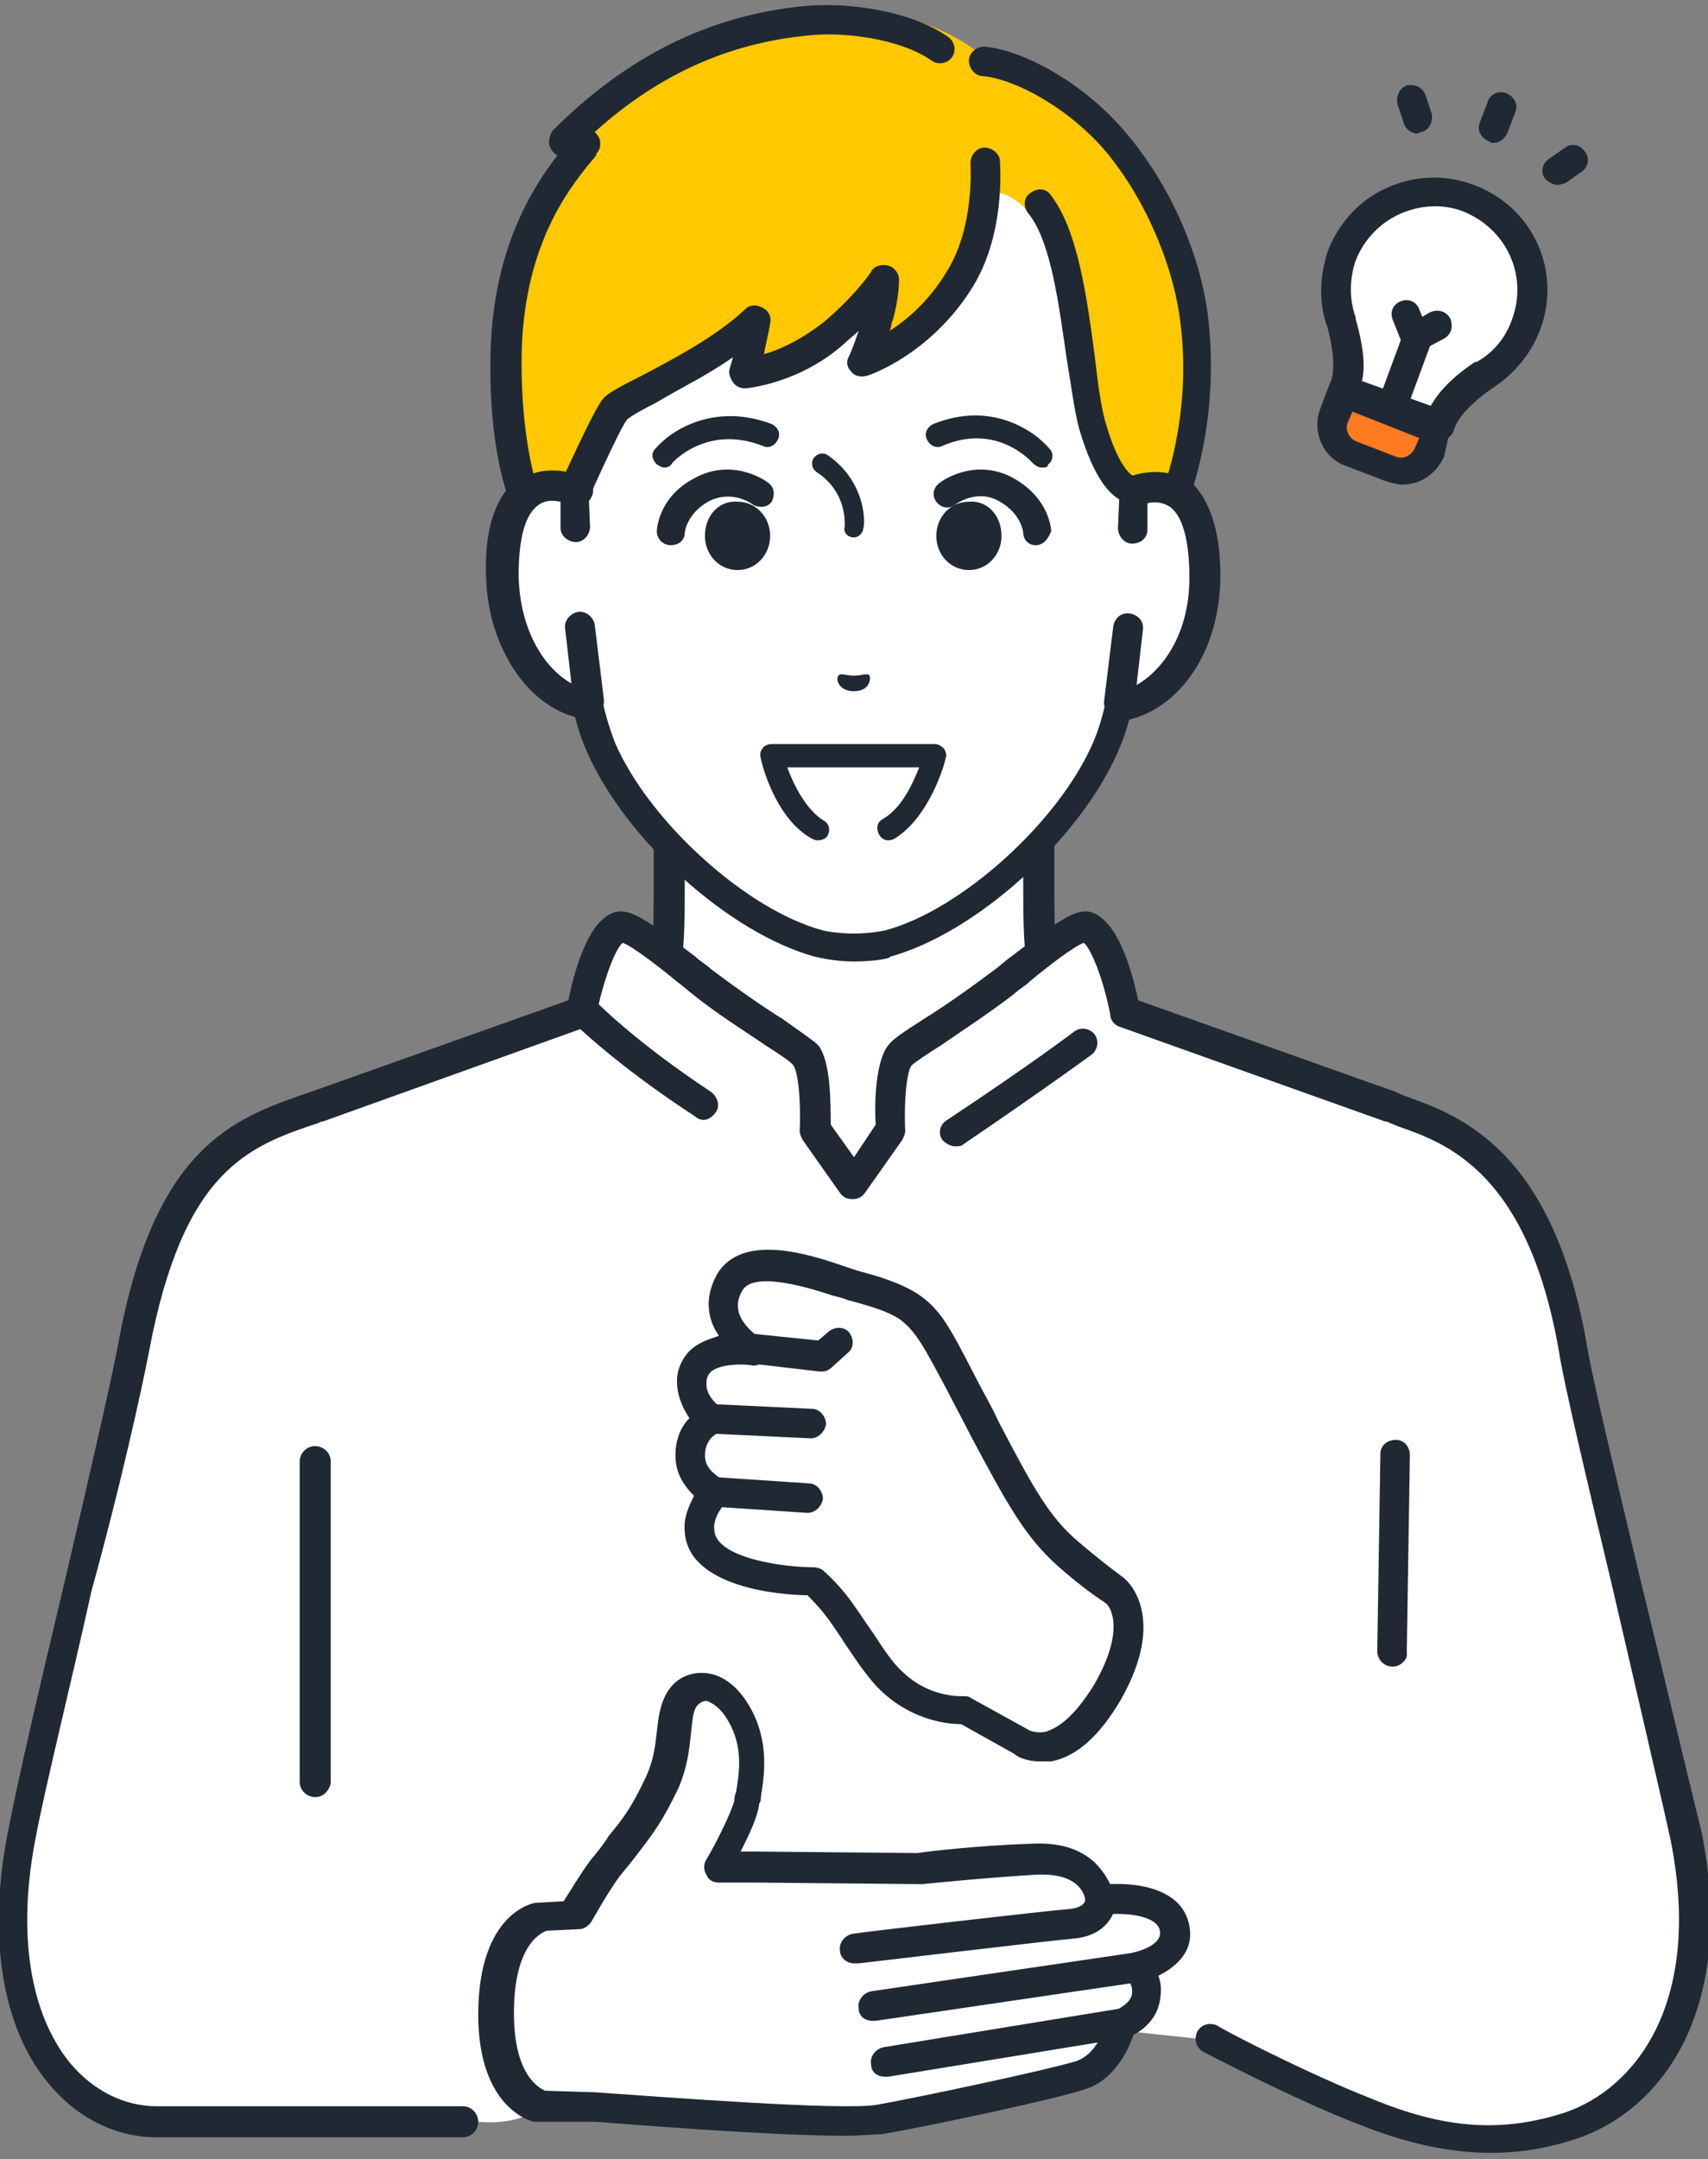
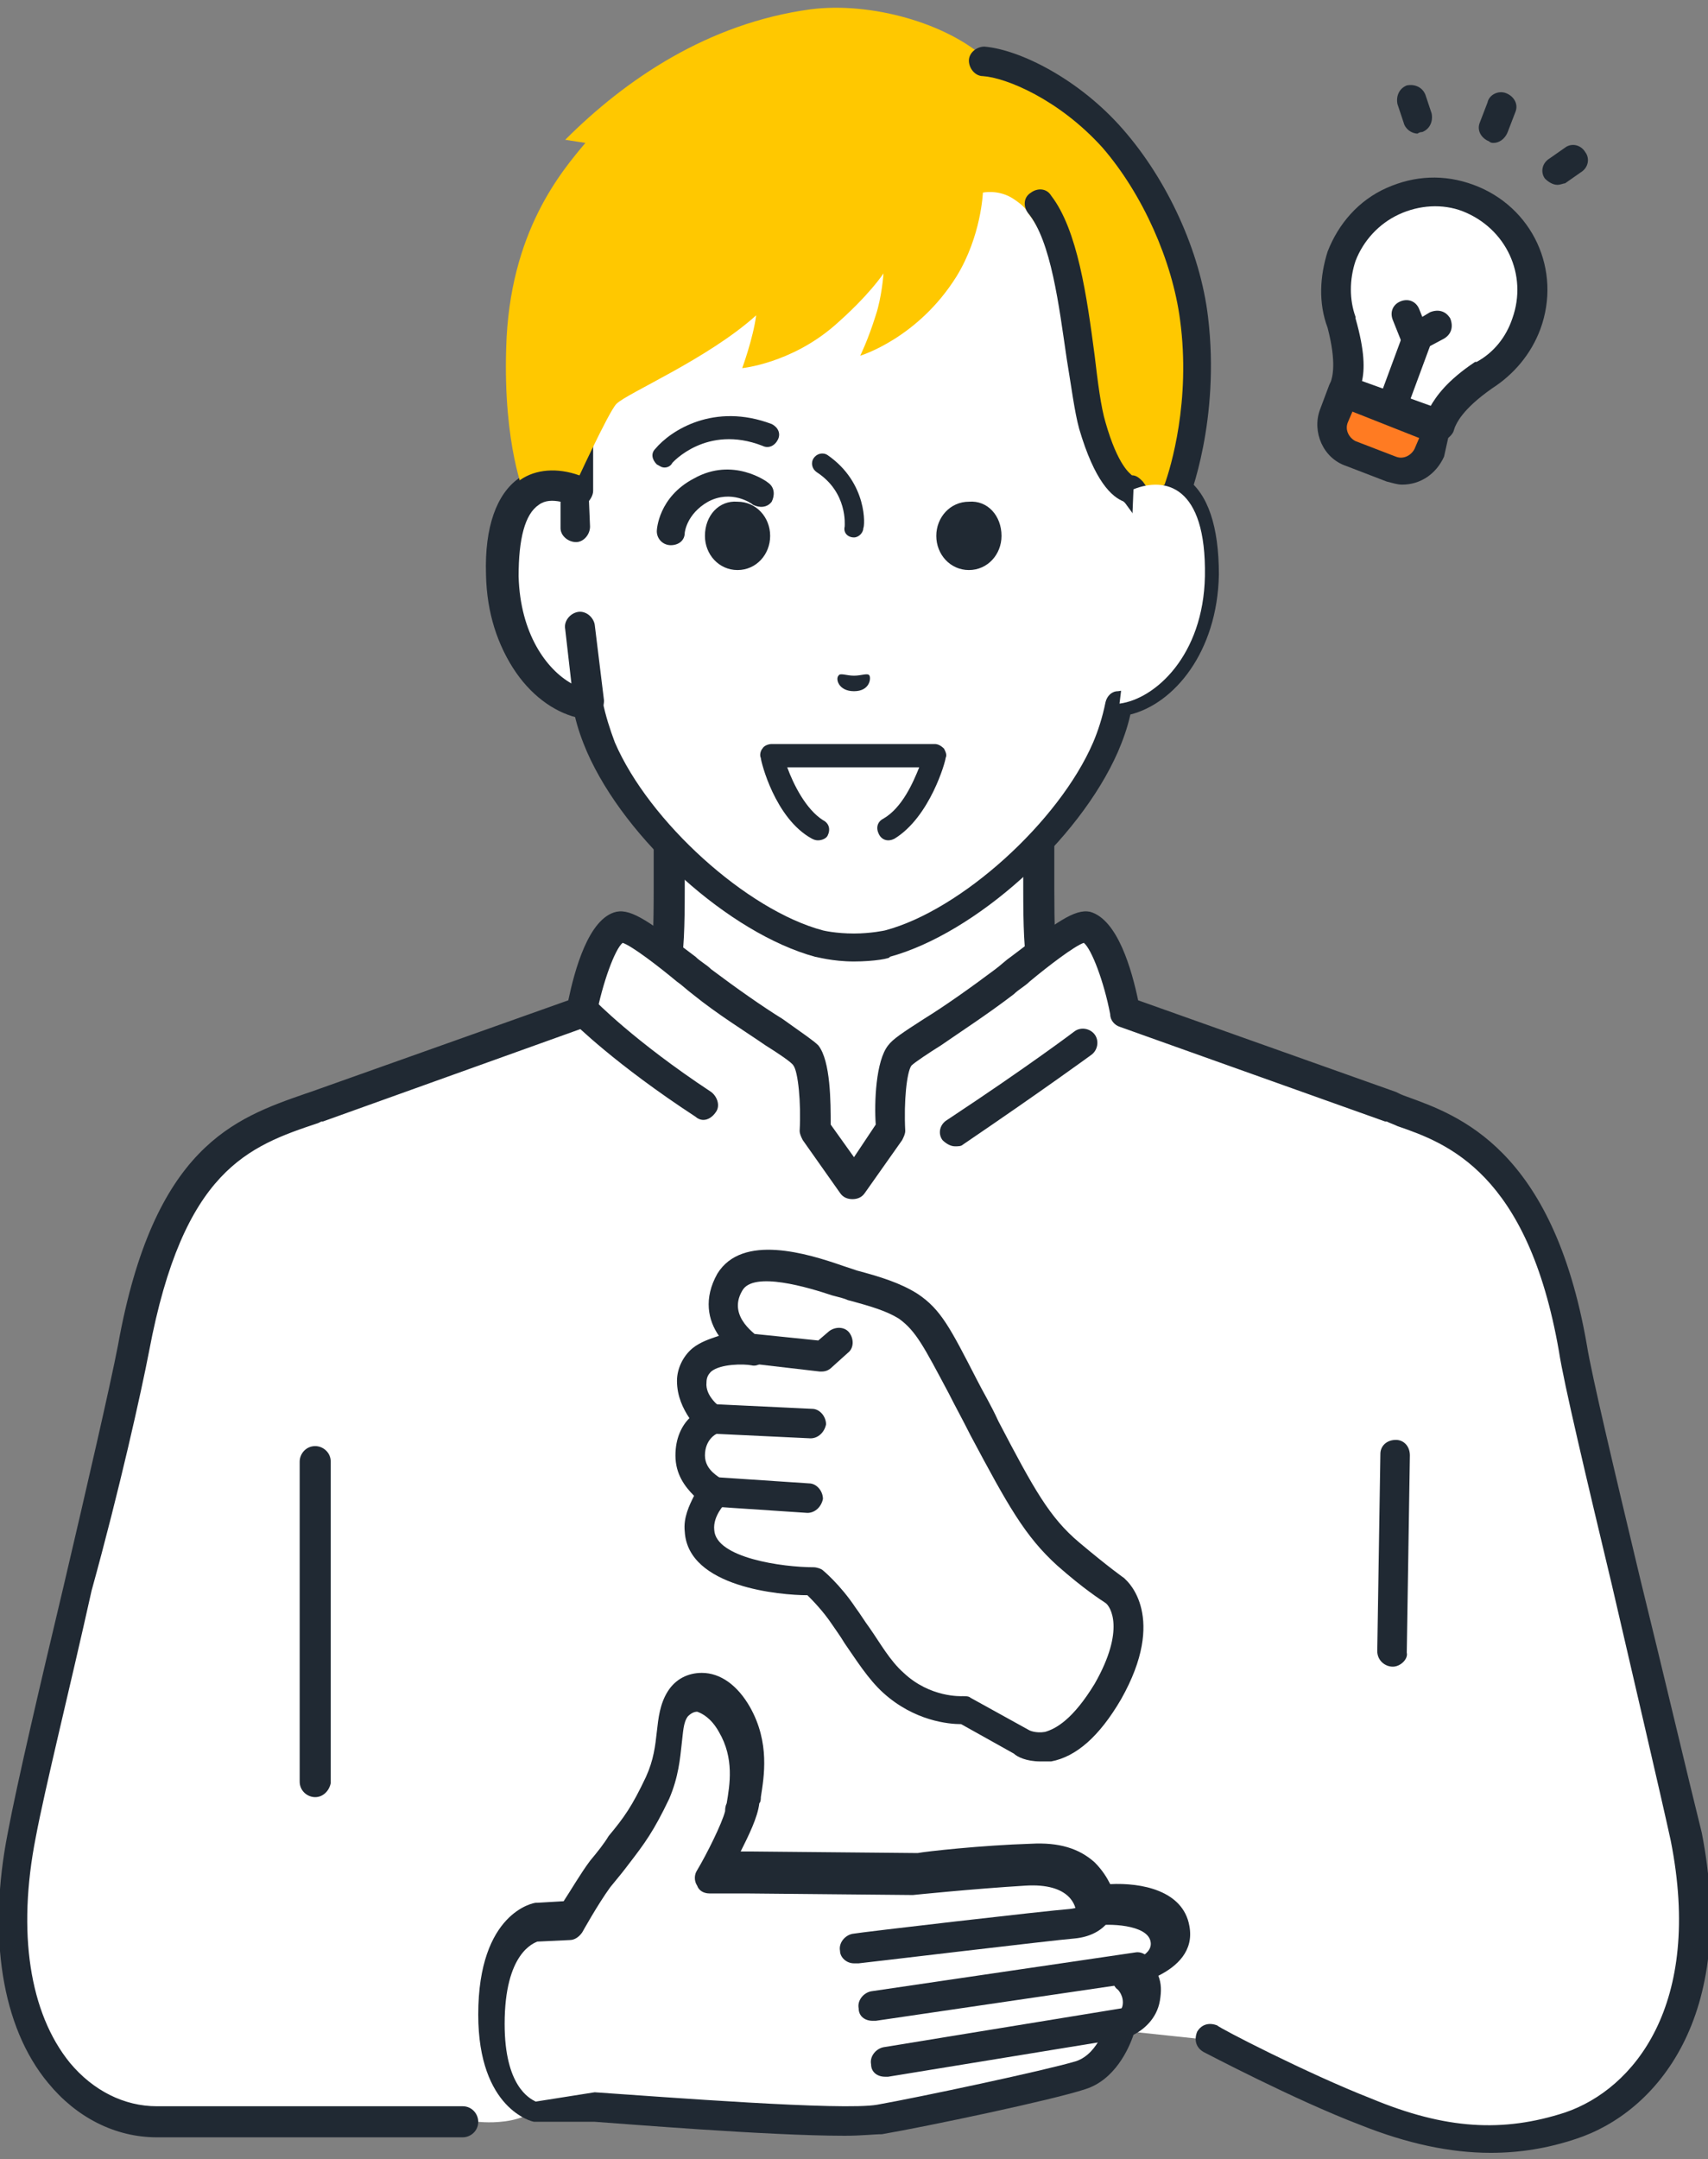
<svg xmlns="http://www.w3.org/2000/svg" version="1.1" id="レイヤー_1" x="0px" y="0px" viewBox="0 0 110 139" style="enable-background:new 0 0 110 139;" xml:space="preserve">
  <rect x="0" y="0" width="110" height="139" fill="#808080" stroke="none" />
  <style type="text/css">
	.st0{fill:#FFFFFF;}
	.st1{fill:#202933;}
	.st2{fill:#FF7B22;}
	.st3{fill:#FFC800;}
</style>
  <g>
    <g>
      <g>
        <g>
          <path class="st0" d="M86.4,16.5c1.2-3.3,4.8-5,8.1-3.8c3.3,1.2,5,4.8,3.8,8.1c-0.5,1.4-1.5,2.6-2.7,3.3l0,0      c-2,1.4-2.6,2.4-2.8,3c-0.1,0.3-0.1,0.3-0.1,0.3l-6.1-2.2c0,0,0-0.1,0.1-0.3c0.2-0.6,0.5-1.7-0.2-4.1l0,0      C86,19.4,85.9,17.9,86.4,16.5z" />
          <path class="st1" d="M92.6,28.4c-0.1,0-0.2,0-0.3-0.1l-6.1-2.2c-0.5-0.2-0.8-0.7-0.6-1.2l0.1-0.3c0.1-0.3,0.4-1.2-0.2-3.5      c-0.6-1.6-0.5-3.3,0-4.9c0.7-1.8,2-3.3,3.8-4.1c1.8-0.8,3.7-0.9,5.6-0.2c3.8,1.4,5.7,5.5,4.3,9.3c-0.6,1.6-1.7,2.9-3.1,3.8      c-2,1.4-2.3,2.3-2.4,2.5l-0.1,0.3c-0.1,0.2-0.3,0.4-0.5,0.5C92.9,28.4,92.8,28.4,92.6,28.4z M87.7,24.6l4.4,1.6      c0.4-0.7,1.1-1.7,2.9-2.9c0,0,0,0,0.1,0c1.1-0.6,1.9-1.6,2.3-2.8c1-2.8-0.4-5.8-3.2-6.9c-1.3-0.5-2.8-0.4-4.1,0.2      c-1.3,0.6-2.3,1.7-2.8,3l0,0c-0.4,1.2-0.4,2.5,0,3.6c0,0,0,0,0,0.1C87.9,22.6,87.9,23.8,87.7,24.6z M86.4,16.5L86.4,16.5      L86.4,16.5z" />
        </g>
        <g>
          <path class="st2" d="M87,29.2l2.6,1c1,0.4,2-0.1,2.4-1.1l0.6-1.6l-6.1-2.2l-0.6,1.6C85.6,27.8,86.1,28.9,87,29.2z" />
          <path class="st1" d="M90.3,31.2c-0.3,0-0.6-0.1-1-0.2l-2.6-1c-1.5-0.5-2.2-2.2-1.7-3.6l0.6-1.6c0.2-0.5,0.7-0.8,1.2-0.6l6.1,2.2      c0.2,0.1,0.4,0.3,0.5,0.5c0.1,0.2,0.1,0.5,0,0.7L93,29.4C92.5,30.5,91.5,31.2,90.3,31.2z M87.1,26.5l-0.3,0.7      c-0.2,0.5,0.1,1,0.5,1.2l0,0l2.6,1c0.5,0.2,1-0.1,1.2-0.5l0.3-0.7L87.1,26.5z" />
        </g>
        <path class="st1" d="M89.6,27.3c-0.1,0-0.2,0-0.3-0.1c-0.5-0.2-0.8-0.7-0.6-1.2l1.7-4.6c0.2-0.5,0.7-0.8,1.2-0.6     c0.5,0.2,0.8,0.7,0.6,1.2l-1.7,4.6C90.3,27.1,90,27.3,89.6,27.3z" />
        <path class="st1" d="M91.2,22.7c-0.1,0-0.2,0-0.3-0.1c-0.3-0.1-0.5-0.3-0.6-0.5l-0.6-1.5c-0.2-0.5,0-1,0.5-1.2     c0.5-0.2,1,0,1.2,0.5l0.2,0.5l0.5-0.3c0.5-0.2,1-0.1,1.3,0.4c0.2,0.5,0.1,1-0.4,1.3l-1.5,0.8C91.5,22.7,91.4,22.7,91.2,22.7z" />
      </g>
      <g>
        <path class="st1" d="M96.2,9.2c-0.1,0-0.2,0-0.3-0.1c-0.5-0.2-0.8-0.7-0.6-1.2l0.5-1.3C95.9,6.1,96.5,5.8,97,6     c0.5,0.2,0.8,0.7,0.6,1.2l-0.5,1.3C96.9,9,96.5,9.2,96.2,9.2z" />
        <path class="st1" d="M91.3,8.6c-0.4,0-0.8-0.3-0.9-0.7L90,6.7c-0.1-0.5,0.1-1,0.6-1.2c0.5-0.1,1,0.1,1.2,0.6l0.4,1.2     c0.1,0.5-0.1,1-0.6,1.2C91.4,8.5,91.3,8.6,91.3,8.6z" />
        <path class="st1" d="M100.3,11.9c-0.3,0-0.6-0.2-0.8-0.4c-0.3-0.4-0.2-1,0.3-1.3l1-0.7c0.4-0.3,1-0.2,1.3,0.3     c0.3,0.4,0.2,1-0.3,1.3l-1,0.7C100.7,11.8,100.5,11.9,100.3,11.9z" />
      </g>
    </g>
    <g>
      <g>
        <g>
          <path class="st0" d="M79.4,72c-7.9-3-9.6-5.6-11-7.1c-1.4-1.5-1.6-2.6-1.6-7.6c0-3.8,0-15.4,0-15.4L55,44.5l-11.9-2.7      c0,0,0,11.6,0,15.4c0,5-0.2,6.1-1.6,7.6c-1.4,1.5-3.1,4.1-11,7.1c-7.9,3,15.6,17.1,15.6,17.1h17.6C63.8,89.1,87.3,74.9,79.4,72z      " />
          <path class="st1" d="M63.8,90c-0.3,0-0.6-0.2-0.8-0.5c-0.3-0.5-0.1-1,0.3-1.3c7.1-4.3,17-11.6,16.8-14.5c0-0.2-0.1-0.6-1-0.9      c-7.4-2.8-9.6-5.3-11-7c-0.1-0.1-0.2-0.3-0.4-0.4c-1.6-1.8-1.8-3.3-1.8-8.2V43l-10.7,2.4c-0.1,0-0.3,0-0.4,0L44.1,43v14.2      c0,5-0.2,6.4-1.8,8.2c-0.1,0.1-0.2,0.3-0.4,0.4c-1.4,1.7-3.6,4.2-11,7c-0.9,0.4-1,0.8-1,0.9c-0.3,2.9,9.6,10.2,16.8,14.5      c0.5,0.3,0.6,0.9,0.3,1.3c-0.3,0.5-0.9,0.6-1.3,0.3c-3-1.8-18.1-11.2-17.7-16.3c0.1-0.8,0.5-1.9,2.2-2.5c7-2.6,8.9-4.9,10.2-6.4      c0.1-0.2,0.3-0.3,0.4-0.4c1.1-1.2,1.3-2,1.3-7V41.8c0-0.3,0.1-0.6,0.4-0.7c0.2-0.2,0.5-0.2,0.8-0.2L55,43.6l11.7-2.7      c0.3-0.1,0.6,0,0.8,0.2c0.2,0.2,0.4,0.5,0.4,0.7v15.4c0,5,0.2,5.7,1.3,7c0.1,0.1,0.2,0.3,0.4,0.4c1.3,1.5,3.3,3.8,10.2,6.4      c1.7,0.6,2.1,1.7,2.2,2.5c0.5,5.1-14.6,14.5-17.7,16.3C64.1,90,64,90,63.8,90z" />
        </g>
        <path class="st0" d="M77.6,131.3c0,0,5.1,2.6,9.8,4.5c4.6,1.9,9.1,2.6,13.6,1.1c4.6-1.5,9.7-7.1,7.4-18.6     c-1.3-6.5-6.5-27.6-7.2-31.4c-2.2-13.1-8.6-14.4-11.8-15.5l0,0l0,0l-17.1-6.1l0,0c0,0-0.9-5.1-2.5-5.5c-0.7-0.2-2.8,1.6-5.2,3.5     c-3,2.3-6.3,4.2-6.7,4.7c-0.7,0.9-0.6,4.8-0.6,4.8L55,76.1l-2.4-3.4c0,0,0.1-3.9-0.6-4.8c-0.4-0.5-3.7-2.4-6.7-4.7     c-2.4-1.9-4.5-3.7-5.2-3.5c-1.6,0.4-2.5,5.5-2.5,5.5l-17.1,6.1l0,0l0,0c-4.7,1.6-9.5,3.1-11.8,15.5c-1,5.1-5.9,24.9-7.2,31.4     c-2.3,11.5,2.6,18.4,8.7,18.4c14.3,0,20.6,0,20.6,0s4.2,0.5,4.5-2.3c0.3-3.3,0.8-7.4,0.8-7.4L77.6,131.3z" />
        <path class="st1" d="M61.5,73.8c-0.3,0-0.6-0.2-0.8-0.4c-0.3-0.4-0.2-1,0.3-1.3c5.3-3.5,8.2-5.7,8.2-5.7c0.4-0.3,1-0.2,1.3,0.2     c0.3,0.4,0.2,1-0.2,1.3c0,0-3,2.2-8.3,5.8C61.9,73.8,61.7,73.8,61.5,73.8z" />
        <path class="st1" d="M45.3,72.1c-0.2,0-0.4-0.1-0.5-0.2c-5.2-3.4-7.8-6-7.9-6.1c-0.4-0.4-0.4-1,0-1.4c0.4-0.4,1-0.4,1.4,0     c0,0,2.5,2.6,7.5,5.9c0.4,0.3,0.6,0.9,0.3,1.3C45.9,71.9,45.6,72.1,45.3,72.1z" />
        <path class="st1" d="M105.6,101.5c-1.6-6.7-3.1-13-3.4-14.9c-2.2-12.7-8.3-14.8-11.6-16c-0.3-0.1-0.5-0.2-0.7-0.3c0,0,0,0,0,0     l-16.6-5.9c-0.4-1.9-1.3-5.2-3.1-5.7c-1-0.2-2.2,0.7-5.1,2.9c-0.3,0.2-0.6,0.5-1,0.8c-1.6,1.2-3.3,2.4-4.6,3.2     c-1.4,0.9-2,1.3-2.3,1.7c-0.8,1-0.9,3.7-0.8,5.1L55,74.5l-1.5-2.1c0-1.4,0-4.1-0.8-5.1c-0.3-0.3-0.9-0.7-2.3-1.7     c-1.3-0.8-3-2-4.6-3.2c-0.3-0.3-0.7-0.5-1-0.8c-2.9-2.2-4.1-3.1-5.1-2.9c-1.8,0.4-2.7,3.8-3.1,5.7l-16.6,5.9c0,0,0,0,0,0     l-0.3,0.1c-4.6,1.6-9.8,3.4-12.1,16.2c-0.5,2.6-2,9.1-3.5,15.5c-1.5,6.3-3,12.7-3.6,15.9c-1.3,6.6-0.4,12.5,2.6,16.1     c1.8,2.2,4.3,3.5,7,3.5c14.3,0,19.7,0,19.7,0c0,0,0,0,0,0c0.5,0,1-0.4,1-1c0-0.5-0.4-1-1-1c0,0-5.5,0-19.7,0     c-2.1,0-4.1-1-5.6-2.8c-2.6-3.2-3.4-8.4-2.2-14.5c0.6-3.2,2.2-9.6,3.6-15.9C7.7,95.9,9.1,89.6,9.6,87     c2.2-11.7,6.4-13.2,10.9-14.7l0.2-0.1c0,0,0.1,0,0.1,0l17-6.1c0.3-0.1,0.6-0.4,0.6-0.7c0.4-2.1,1.2-4.3,1.7-4.7     c0.6,0.2,2.3,1.5,3.5,2.5c0.3,0.2,0.6,0.5,1,0.8c1.6,1.3,3.4,2.4,4.7,3.3c0.8,0.5,1.7,1.1,1.8,1.3c0.3,0.4,0.5,2.4,0.4,4.2     c0,0.2,0.1,0.4,0.2,0.6l2.4,3.4c0.2,0.3,0.5,0.4,0.8,0.4c0.3,0,0.6-0.1,0.8-0.4l2.4-3.4c0.1-0.2,0.2-0.4,0.2-0.6     c-0.1-1.9,0.1-3.8,0.4-4.2c0.2-0.2,1.1-0.8,1.9-1.3c1.3-0.9,3-2,4.7-3.3c0.3-0.3,0.7-0.5,1-0.8c1.2-1,2.9-2.3,3.5-2.5     c0.5,0.4,1.3,2.5,1.7,4.6c0,0.4,0.3,0.7,0.6,0.8l17.1,6.1c0,0,0.1,0,0.1,0c0.2,0.1,0.5,0.2,0.7,0.3c3.2,1.1,8.4,3,10.4,14.5     c0.3,2,1.8,8.3,3.4,15c1.5,6.5,3.1,13.3,3.8,16.5c2.1,10.6-2.4,16-6.8,17.5c-4,1.3-7.7,1.1-12.5-0.9c-4.1-1.6-9.9-4.6-9.9-4.7     c-0.5-0.2-1-0.1-1.3,0.4c-0.2,0.5-0.1,1,0.4,1.3c0.2,0.1,5.9,3.1,10.1,4.7c3,1.2,5.8,1.8,8.4,1.8c1.9,0,3.7-0.3,5.5-0.9     c5.2-1.7,10.4-7.9,8.1-19.7C108.8,114.8,107.2,108,105.6,101.5z M40.1,60.6C40.1,60.6,40.1,60.6,40.1,60.6     C40.1,60.6,40.1,60.6,40.1,60.6z" />
        <path class="st1" d="M89.7,107.3C89.7,107.3,89.7,107.3,89.7,107.3c-0.5,0-1-0.4-1-1l0.2-12.7c0-0.5,0.4-0.9,1-0.9c0,0,0,0,0,0     c0.5,0,0.9,0.4,0.9,1l-0.2,12.7C90.7,106.8,90.2,107.3,89.7,107.3z" />
        <path class="st1" d="M20.3,115.7c-0.5,0-1-0.4-1-1V94.1c0-0.5,0.4-1,1-1c0.5,0,1,0.4,1,1v20.7C21.2,115.3,20.8,115.7,20.3,115.7z     " />
      </g>
      <g>
        <g id="XMLID_00000026865826122493437950000001979975640022783393_">
          <g>
            <g>
              <path class="st0" d="M73,31.5C73,31.5,73,31.5,73,31.5l0-9.3c0-2.7-0.7-5.3-2-7.6c-2.5-4.5-7.4-9.7-16-9.7h-0.1        c-8.6,0-13.5,5.2-16,9.7c-1.3,2.3-2,5-2,7.6v9.3c0,0,0,0,0,0c-2-0.8-4.7-0.3-4.6,5.6c0.1,5.2,3.2,7.9,5.5,8.2v0l0,0        c0.2,1,0.5,2,0.9,2.8c2.4,5.4,8.8,11.2,14,12.6c0,0,0.9,0.2,2.2,0.2c1.3,0,2.2-0.2,2.2-0.2c5.2-1.4,11.7-7.2,14-12.6        c0.4-0.9,0.7-1.8,0.9-2.8l0,0v0c2.3-0.3,5.4-3.1,5.5-8.2C77.7,31.2,75,30.7,73,31.5z" />
              <path class="st1" d="M55,61.9c-1.4,0-2.4-0.3-2.5-0.3c-5.5-1.5-12.2-7.5-14.7-13.2c-0.3-0.7-0.6-1.5-0.8-2.4        c-2.8-0.7-5.6-4-5.7-9c-0.1-3.1,0.7-5.2,2.1-6.2c0.7-0.5,1.6-0.7,2.5-0.6l0-8.1c0-2.8,0.7-5.6,2.1-8.1        c2.1-3.8,7-10.2,16.8-10.2H55c9.8,0,14.7,6.4,16.8,10.2c1.4,2.5,2.1,5.3,2.1,8.1v8.1c0.9-0.1,1.8,0.1,2.5,0.6        c1.4,1,2.1,3.1,2.1,6.2c-0.1,5-2.9,8.3-5.7,9c-0.2,0.9-0.5,1.7-0.8,2.4c-2.5,5.7-9.2,11.7-14.7,13.2        C57.4,61.7,56.3,61.9,55,61.9z M35.6,32.2c-0.3,0-0.7,0.1-1,0.3c-0.9,0.6-1.3,2.2-1.3,4.6c0.1,4.6,2.8,7.1,4.7,7.3        c0.4,0,0.7,0.3,0.8,0.7c0.2,1,0.5,1.9,0.8,2.7c2.2,5.1,8.5,10.8,13.4,12.1c0,0,0.8,0.2,2,0.2c1.1,0,2-0.2,2-0.2        c4.9-1.3,11.2-7,13.4-12.1c0.3-0.7,0.6-1.6,0.8-2.6c0.1-0.4,0.4-0.7,0.8-0.7c1.9-0.2,4.6-2.7,4.7-7.3c0-2.3-0.4-4-1.3-4.6        c-0.7-0.5-1.6-0.3-2-0.1c-0.3,0.1-0.6,0.1-0.9-0.1c-0.3-0.2-0.4-0.5-0.4-0.8v-9.3c0-2.5-0.6-5-1.8-7.2        c-1.9-3.4-6.4-9.2-15.1-9.2h-0.1c-8.8,0-13.3,5.8-15.1,9.2c-1.2,2.2-1.8,4.7-1.8,7.2v9.3c0,0.3-0.2,0.6-0.4,0.8        c-0.3,0.2-0.6,0.2-0.9,0.1C36.4,32.3,36,32.2,35.6,32.2z" />
            </g>
            <g>
              <path class="st3" d="M66.2,13.7c2.3,2.9,3.3,10.5,4.2,13.7c1.2,4.2,2.5,4.1,2.5,4.1l1,1.4l2-1.1c0,0,2-4.9,1.2-11.4        c-0.4-3.6-2.3-8.2-5.3-11.6c-2.8-3.1-6.3-4.8-8.3-5C61,1.5,56.1,0.1,52.2,0.6c-6.6,0.9-11.9,4.5-15.8,8.4l1.3,0.2        c-1.5,1.8-4.9,5.7-5.1,13.2c-0.2,6.3,1.2,9.5,1.2,9.5l2,0.8l1.2-1.4c0,0,2.2-4.8,2.7-5.3c0.7-0.7,5.9-2.9,9-5.7        c-0.2,1.5-0.9,3.4-0.9,3.4s3.1-0.3,5.9-2.7c2.3-2,3.2-3.4,3.2-3.4s-0.1,1.5-0.5,2.7c-0.5,1.6-1,2.6-1,2.6s3.7-1.1,6.2-5.1        c1.6-2.6,1.7-5.4,1.7-5.4s0.9-0.2,1.8,0.3C66.1,13.3,66.2,13.7,66.2,13.7z" />
-               <path class="st1" d="M35.8,33.8c-0.1,0-0.3,0-0.4-0.1l-2-0.8c-0.2-0.1-0.4-0.3-0.5-0.5c-0.1-0.1-1.5-3.5-1.3-9.9        c0.2-6.4,2.6-10.3,4.3-12.5c-0.2-0.1-0.4-0.3-0.5-0.6c-0.1-0.3,0-0.7,0.2-1c4.8-4.8,10.1-7.4,16.1-8c2.9-0.3,7,0.3,9.4,2        c0.4,0.3,0.5,0.9,0.2,1.3c-0.3,0.4-0.9,0.5-1.3,0.2c-2-1.4-5.7-1.9-8.1-1.6c-5,0.5-9.5,2.5-13.6,6.2c0.1,0.1,0.2,0.2,0.3,0.4        c0.1,0.3,0.1,0.7-0.2,1l0,0.1c-1.5,1.8-4.6,5.4-4.8,12.6c-0.1,4.8,0.7,7.8,1,8.8l0.9,0.4l0.6-0.7c0.9-1.9,2.3-5,2.8-5.5        c0.3-0.3,1-0.7,2.4-1.4c1.9-1,4.8-2.5,6.7-4.3c0.3-0.3,0.7-0.3,1.1-0.1c0.4,0.2,0.6,0.6,0.5,1c-0.1,0.7-0.3,1.4-0.4,2        c1.1-0.3,2.5-1,3.9-2.1c2.1-1.8,3-3.2,3-3.2c0.2-0.4,0.7-0.5,1.1-0.4c0.4,0.1,0.7,0.5,0.7,0.9c0,0.1,0,1.2-0.4,2.6        c-0.1,0.2-0.1,0.5-0.2,0.7c1.1-0.7,2.5-1.9,3.6-3.7c1.9-2.9,1.6-7,1.6-7.1c0-0.5,0.4-1,0.9-1c0.5,0,1,0.4,1,0.9        c0,0.2,0.4,4.8-1.9,8.3c-2.7,4.2-6.6,5.5-6.7,5.5c-0.4,0.1-0.8,0-1-0.3c-0.3-0.3-0.3-0.7-0.1-1c0,0,0.3-0.7,0.6-1.6        c-0.3,0.3-0.6,0.5-0.9,0.8c-2.9,2.6-6.3,2.9-6.4,2.9c-0.3,0-0.6-0.1-0.8-0.4c-0.2-0.3-0.3-0.6-0.2-0.9c0,0,0.1-0.3,0.2-0.7        c-1.7,1.2-3.6,2.1-4.9,2.9c-0.8,0.4-1.7,0.9-1.9,1.1c-0.3,0.3-1.5,2.9-2.5,5.1c0,0.1-0.1,0.2-0.1,0.2l-1.2,1.4        C36.3,33.7,36,33.8,35.8,33.8z" />
              <path class="st1" d="M74,33.8c-0.3,0-0.6-0.1-0.8-0.4l-0.8-1.1c-0.8-0.3-1.9-1.3-2.9-4.7c-0.3-1.1-0.5-2.7-0.8-4.5        c-0.5-3.4-1-7.6-2.5-9.4c-0.3-0.4-0.3-1,0.2-1.3c0.4-0.3,1-0.3,1.3,0.2c1.7,2.2,2.3,6.5,2.8,10.3c0.2,1.7,0.4,3.3,0.7,4.3        c0.8,2.8,1.6,3.3,1.7,3.4c0.3,0,0.5,0.2,0.7,0.4l0.5,0.7l0.9-0.5c0.4-1.1,1.7-5.4,1-10.6c-0.5-3.8-2.4-8.1-5-11.1        c-2.8-3.1-6.2-4.5-7.7-4.6c-0.5,0-0.9-0.5-0.9-1c0-0.5,0.5-0.9,1-0.9c2.3,0.2,6.1,2.1,8.9,5.3c2.9,3.3,5,7.9,5.5,12.1        c0.8,6.6-1.2,11.7-1.3,11.9c-0.1,0.2-0.2,0.4-0.4,0.5l-2,1.1C74.3,33.8,74.1,33.8,74,33.8z M72.9,30.5        C72.9,30.5,72.9,30.5,72.9,30.5C72.9,30.5,72.9,30.5,72.9,30.5z M72.9,30.5C72.9,30.5,72.9,30.5,72.9,30.5        C72.9,30.5,72.9,30.5,72.9,30.5z M72.9,30.5C72.9,30.5,72.9,30.5,72.9,30.5C72.9,30.5,72.9,30.5,72.9,30.5z M72.9,30.5        C72.9,30.5,72.9,30.5,72.9,30.5C72.9,30.5,72.9,30.5,72.9,30.5z" />
            </g>
            <g>
              <path class="st0" d="M37,33.9l-0.1-2.4c-2-0.8-4.7-0.3-4.6,5.6c0.1,5.2,3.2,7.9,5.5,8.2l-0.6-4.9L37,33.9z" />
              <path class="st1" d="M37.8,46.3c0,0-0.1,0-0.1,0c-3-0.4-6.2-3.7-6.3-9.2c-0.1-3.1,0.7-5.2,2.1-6.2c1-0.7,2.4-0.8,3.8-0.3        c0.4,0.1,0.6,0.5,0.6,0.9l0.1,2.4c0,0.5-0.4,1-0.9,1c-0.5,0-1-0.4-1-0.9l0-1.7c-0.5-0.1-1-0.1-1.4,0.2        c-0.9,0.6-1.3,2.2-1.3,4.6c0.1,3.7,1.8,6,3.4,6.9l-0.4-3.5c-0.1-0.5,0.3-1,0.8-1.1c0.5-0.1,1,0.3,1.1,0.8l0.6,4.9        c0,0.3-0.1,0.6-0.3,0.8C38.3,46.2,38.1,46.3,37.8,46.3z" />
            </g>
            <g>
              <path class="st0" d="M73,31.5l-0.1,2.4l-0.2,6.5l-0.6,4.9c2.3-0.3,5.4-3.1,5.5-8.2C77.7,31.2,75,30.7,73,31.5z" />
-               <path class="st1" d="M72.1,46.3c-0.3,0-0.5-0.1-0.7-0.3c-0.2-0.2-0.3-0.5-0.3-0.8l0.6-4.9c0.1-0.5,0.5-0.9,1.1-0.8        c0.5,0.1,0.9,0.5,0.8,1.1l-0.4,3.5c1.6-0.9,3.4-3.2,3.4-6.9c0-2.3-0.4-4-1.3-4.6c-0.5-0.3-1-0.3-1.4-0.2l0,1.7        c0,0.5-0.4,0.9-1,0.9c-0.5,0-0.9-0.5-0.9-1l0.1-2.4c0-0.4,0.3-0.7,0.6-0.9c1.4-0.5,2.8-0.4,3.8,0.3c1.4,1,2.1,3.1,2.1,6.2        c-0.1,5.5-3.3,8.8-6.3,9.2C72.2,46.3,72.1,46.3,72.1,46.3z" />
            </g>
          </g>
        </g>
        <g>
          <path class="st1" d="M54,43.5c0.1-0.2,0.5,0,1,0c0.5,0,0.9-0.2,1,0c0.1,0.2,0,1-1,1C54,44.5,53.8,43.7,54,43.5z" />
          <path class="st1" d="M42.8,30.1c-0.2,0-0.3-0.1-0.5-0.2c-0.3-0.3-0.4-0.7-0.1-1c1-1.2,3.8-3,7.5-1.6c0.4,0.2,0.6,0.6,0.4,1      c-0.2,0.4-0.6,0.6-1,0.4c-3.6-1.4-5.8,1.1-5.8,1.1C43.2,30,43,30.1,42.8,30.1z" />
-           <path class="st1" d="M67.1,30.1c-0.2,0-0.4-0.1-0.6-0.3c-0.1-0.1-2.3-2.6-5.8-1.1c-0.4,0.2-0.8,0-1-0.4c-0.2-0.4,0-0.8,0.4-1      c3.7-1.5,6.5,0.4,7.5,1.6c0.3,0.3,0.2,0.8-0.1,1C67.5,30.1,67.3,30.1,67.1,30.1z" />
          <path class="st1" d="M43.2,35.1C43.2,35.1,43.2,35.1,43.2,35.1c-0.5,0-0.9-0.4-0.9-0.9c0-0.1,0.1-2.2,2.4-3.4      c2.5-1.4,4.7,0.2,4.8,0.3c0.4,0.3,0.4,0.8,0.2,1.2c-0.3,0.4-0.8,0.4-1.2,0.2c-0.1-0.1-1.4-1-2.9-0.2c-1.4,0.8-1.5,2-1.5,2      C44.1,34.8,43.7,35.1,43.2,35.1z" />
          <path class="st1" d="M45.4,34.5c0,1.2,0.9,2.2,2.1,2.2c1.2,0,2.1-1,2.1-2.2c0-1.2-0.9-2.2-2.1-2.2      C46.3,32.2,45.4,33.2,45.4,34.5z" />
-           <path class="st1" d="M66.7,35.1c-0.5,0-0.8-0.4-0.8-0.8c0,0-0.1-1.2-1.5-2c-1.5-0.9-2.9,0.2-2.9,0.2c-0.4,0.3-0.9,0.2-1.2-0.2      c-0.3-0.4-0.2-0.9,0.2-1.2c0.1-0.1,2.3-1.7,4.8-0.3c2.3,1.3,2.4,3.3,2.4,3.4C67.5,34.7,67.2,35.1,66.7,35.1      C66.7,35.1,66.7,35.1,66.7,35.1z" />
          <path class="st1" d="M64.5,34.5c0,1.2-0.9,2.2-2.1,2.2c-1.2,0-2.1-1-2.1-2.2c0-1.2,0.9-2.2,2.1-2.2      C63.6,32.2,64.5,33.2,64.5,34.5z" />
          <path class="st1" d="M52.7,54.1c-0.1,0-0.2,0-0.4-0.1C49.9,52.7,49,49,49,48.8c-0.1-0.2,0-0.5,0.1-0.6c0.1-0.2,0.4-0.3,0.6-0.3      c0,0,0,0,0,0l10.5,0c0.2,0,0.4,0.1,0.6,0.3c0.1,0.2,0.2,0.4,0.1,0.6c0,0.2-1,3.8-3.3,5.2c-0.4,0.2-0.8,0.1-1-0.3      c-0.2-0.4-0.1-0.8,0.3-1c1.2-0.7,1.9-2.3,2.3-3.3l-8.5,0c0.4,1.1,1.2,2.7,2.3,3.4c0.4,0.2,0.5,0.6,0.3,1      C53.2,54,52.9,54.1,52.7,54.1z" />
          <path class="st1" d="M55,34.6C55,34.6,54.9,34.6,55,34.6c-0.4,0-0.7-0.3-0.6-0.7c0-0.1,0.2-2.2-1.8-3.5      c-0.3-0.2-0.4-0.6-0.2-0.9c0.2-0.3,0.6-0.4,0.9-0.2c2.6,1.8,2.4,4.6,2.3,4.7C55.6,34.3,55.3,34.6,55,34.6z" />
        </g>
      </g>
      <g>
        <g>
          <g>
            <g>
-               <path class="st0" d="M71.9,102.4c0,0,2.2,1.9-0.5,6.5c-3,5.2-5.6,3.3-5.6,3.3l-3.7-2.1c0,0-2.5,0.2-4.5-1.7        c-1.3-1.2-2.2-3-3.2-4.3c-1-1.4-2-2.3-2-2.3s-7.2,0-7.4-3.3c-0.1-1.4,1-2.5,1-2.5s-1.6-0.7-1.6-2.3c0-1.7,1.4-2.3,1.4-2.3        s-1.4-0.9-1.3-2.5c0.1-2.6,4.1-2,4.1-2s-3-1.8-1.5-4.4c1.4-2.3,6.4-0.2,7.9,0.2c1.5,0.4,2.7,0.7,3.6,1.4        c1.6,1.1,2.1,2.6,4.9,7.8c2.4,4.5,3.4,6.4,5.4,8.1C70.8,101.7,71.9,102.4,71.9,102.4z" />
              <path class="st1" d="M67,113.4c-0.9,0-1.5-0.3-1.7-0.5l-3.4-1.9c-0.8,0-3-0.2-5-2c-1-0.9-1.8-2.2-2.5-3.2        c-0.3-0.5-0.6-0.9-0.8-1.2c-0.6-0.9-1.3-1.6-1.6-1.9c-1.7,0-7.7-0.5-7.9-4.1c-0.1-0.9,0.3-1.7,0.6-2.3        c-0.6-0.6-1.2-1.4-1.2-2.6c0-1.1,0.4-1.9,0.9-2.4c-0.4-0.6-0.8-1.4-0.8-2.4c0-0.8,0.4-1.6,1-2.1c0.5-0.4,1.1-0.6,1.7-0.8        c-0.7-1-1-2.4-0.1-4c1.6-2.6,5.8-1.3,8.1-0.5c0.3,0.1,0.6,0.2,0.9,0.3c1.5,0.4,2.8,0.8,3.9,1.5c1.5,1,2.1,2.2,3.8,5.5        c0.4,0.8,0.9,1.6,1.4,2.7c2.3,4.4,3.3,6.2,5.2,7.8c1.9,1.6,2.9,2.3,2.9,2.3c0,0,0.1,0.1,0.1,0.1c0.1,0.1,2.7,2.4-0.3,7.7        c-1.4,2.4-2.9,3.7-4.5,4C67.4,113.4,67.2,113.4,67,113.4z M66.3,111.4c0,0,0.4,0.2,1,0.1c0.7-0.2,1.8-0.8,3.2-3.1        c2-3.5,1-5,0.7-5.2c-0.3-0.2-1.4-0.9-3.1-2.4c-2.1-1.9-3.2-3.9-5.6-8.4c-0.5-1-1-1.9-1.4-2.7c-1.6-3-2.1-4-3.2-4.8        c-0.8-0.5-1.8-0.8-3.3-1.2c-0.2-0.1-0.6-0.2-1-0.3c-1.5-0.5-5.1-1.6-5.8-0.3c-1,1.7,1,2.9,1.2,3.1c0.4,0.2,0.6,0.7,0.4,1.1        c-0.2,0.4-0.6,0.7-1,0.6c-0.5-0.1-2-0.1-2.6,0.4c-0.2,0.2-0.3,0.4-0.3,0.7c-0.1,0.9,0.9,1.6,0.9,1.6c0.3,0.2,0.4,0.5,0.4,0.9        c0,0.3-0.3,0.6-0.6,0.8c-0.1,0-0.8,0.4-0.8,1.4c0,1,1,1.4,1,1.5c0.3,0.1,0.5,0.4,0.6,0.7c0.1,0.3,0,0.6-0.3,0.9        c0,0-0.8,0.8-0.7,1.7c0.1,1.8,4.4,2.4,6.4,2.4c0,0,0,0,0,0c0.2,0,0.5,0.1,0.6,0.2c0,0,1.1,0.9,2.1,2.4        c0.3,0.4,0.6,0.9,0.9,1.3c0.7,1,1.3,2.1,2.2,2.9c1.7,1.6,3.7,1.5,3.8,1.5c0.2,0,0.4,0,0.5,0.1L66.3,111.4        C66.3,111.3,66.3,111.3,66.3,111.4C66.3,111.4,66.3,111.4,66.3,111.4z" />
            </g>
            <path class="st1" d="M52,97.4C52,97.4,52,97.4,52,97.4l-6-0.4c-0.5,0-0.9-0.5-0.9-1c0-0.5,0.5-0.9,1-0.9l6,0.4       c0.5,0,0.9,0.5,0.9,1C52.9,97,52.5,97.4,52,97.4z" />
            <path class="st1" d="M52.2,92.6C52.2,92.6,52.2,92.6,52.2,92.6l-6.3-0.3c-0.5,0-0.9-0.5-0.9-1c0-0.5,0.5-0.9,1-0.9l6.3,0.3       c0.5,0,0.9,0.5,0.9,1C53.1,92.2,52.7,92.6,52.2,92.6z" />
            <path class="st1" d="M52.9,88.3c0,0-0.1,0-0.1,0l-4.3-0.5c-0.5-0.1-0.9-0.5-0.8-1.1c0.1-0.5,0.5-0.9,1.1-0.8l3.9,0.4l0.7-0.6       c0.4-0.3,1-0.3,1.3,0.1c0.3,0.4,0.3,1-0.1,1.3l-1,0.9C53.4,88.2,53.2,88.3,52.9,88.3z" />
          </g>
        </g>
        <g>
          <g>
            <path class="st0" d="M48.6,120.3l10.6,0.1c0,0,3.9-0.5,7.3-0.6c4.2-0.2,4.3,2.6,4.3,2.6s4.5-0.6,4.9,1.8       c0.3,1.9-2.5,2.5-2.5,2.5s0.8,0.7,0.6,1.9c-0.2,1.2-1.5,1.7-1.5,1.7s-0.6,2.6-2.6,3.3c-2.1,0.7-10.2,2.4-13,2.8       c-2.8,0.5-18.3-0.8-18.3-0.8l-3.7,0c0,0-2.8-0.5-2.8-5.9c0-5.9,2.9-6.3,2.9-6.3l2.2-0.1c0,0,1.1-1.9,1.9-3       c1.8-2.4,2.5-2.8,3.7-5.5c1.1-2.4,0.5-4,1.3-5.4c0.8-1.2,2.5-1.1,3.7,1c1.3,2.2,0.7,4.4,0.5,5.7c-0.2,1.4-1.9,4.2-1.9,4.2       L48.6,120.3z" />
-             <path class="st1" d="M54.4,137.5c-5,0-14.6-0.8-16.1-0.9l-3.7,0c-0.1,0-0.1,0-0.2,0c-0.1,0-3.6-0.8-3.6-6.9       c0-6.6,3.6-7.2,3.7-7.2c0,0,0.1,0,0.1,0l1.7-0.1c0.4-0.6,1.1-1.8,1.7-2.6c0.5-0.6,0.9-1.1,1.2-1.6c1-1.2,1.5-1.9,2.4-3.8       c0.5-1.1,0.6-2,0.7-2.9c0.1-0.9,0.2-1.8,0.7-2.6c0.5-0.8,1.3-1.2,2.2-1.2c1.2,0,2.3,0.8,3.1,2.2c1.3,2.3,0.9,4.5,0.7,5.8       c0,0.1,0,0.3-0.1,0.4c-0.1,0.9-0.7,2.1-1.2,3.1l0.8,0c0,0,0,0,0,0l10.6,0.1c0.5-0.1,4.1-0.5,7.3-0.6c1.8-0.1,3.1,0.3,4.1,1.2       c0.5,0.5,0.8,1,1,1.4c2-0.1,4.7,0.4,5.1,2.7c0.3,1.6-0.8,2.6-2,3.2c0.2,0.5,0.2,1,0.1,1.6c-0.2,1.2-1.1,1.9-1.7,2.2       c-0.3,0.9-1.2,2.9-3.1,3.5c-2.1,0.7-10.2,2.4-13.1,2.9C56.3,137.4,55.5,137.5,54.4,137.5z M38.3,134.7       C38.4,134.7,38.4,134.7,38.3,134.7c4.4,0.3,16,1.2,18.2,0.8c2.8-0.5,10.8-2.2,12.8-2.8c1.5-0.5,2-2.6,2-2.6       c0.1-0.3,0.3-0.6,0.6-0.7c0,0,0.9-0.4,1-1c0.1-0.6-0.3-1-0.3-1c-0.3-0.2-0.4-0.6-0.3-1c0.1-0.3,0.4-0.6,0.7-0.7       c0,0,1.9-0.4,1.7-1.4c-0.2-1.1-2.7-1.2-3.8-1c-0.3,0-0.5,0-0.7-0.2c-0.2-0.2-0.3-0.4-0.3-0.7c0-0.3-0.3-1.9-3.3-1.7       c-3.3,0.2-7.2,0.6-7.2,0.6c0,0-0.1,0-0.1,0l-10.6-0.1l-2.4,0c-0.4,0-0.7-0.2-0.8-0.5c-0.2-0.3-0.2-0.7,0-1c0.6-1,1.6-3,1.8-3.8       c0-0.1,0-0.3,0.1-0.5c0.2-1.2,0.5-2.9-0.5-4.6c-0.5-0.9-1.1-1.2-1.4-1.3c-0.2,0-0.4,0.1-0.6,0.3c-0.3,0.4-0.3,1-0.4,1.8       c-0.1,0.9-0.2,2.1-0.8,3.5c-1,2.1-1.6,2.9-2.6,4.2c-0.3,0.4-0.7,0.9-1.2,1.5c-0.8,1.1-1.8,2.9-1.8,2.9       c-0.2,0.3-0.5,0.5-0.8,0.5l-2.1,0.1c-0.2,0.1-2.1,0.7-2.1,5.3c0,4,1.6,4.8,2,5L38.3,134.7C38.3,134.7,38.3,134.7,38.3,134.7z" />
+             <path class="st1" d="M54.4,137.5c-5,0-14.6-0.8-16.1-0.9l-3.7,0c-0.1,0-0.1,0-0.2,0c-0.1,0-3.6-0.8-3.6-6.9       c0-6.6,3.6-7.2,3.7-7.2c0,0,0.1,0,0.1,0l1.7-0.1c0.4-0.6,1.1-1.8,1.7-2.6c0.5-0.6,0.9-1.1,1.2-1.6c1-1.2,1.5-1.9,2.4-3.8       c0.5-1.1,0.6-2,0.7-2.9c0.1-0.9,0.2-1.8,0.7-2.6c0.5-0.8,1.3-1.2,2.2-1.2c1.2,0,2.3,0.8,3.1,2.2c1.3,2.3,0.9,4.5,0.7,5.8       c0,0.1,0,0.3-0.1,0.4c-0.1,0.9-0.7,2.1-1.2,3.1l0.8,0c0,0,0,0,0,0l10.6,0.1c0.5-0.1,4.1-0.5,7.3-0.6c1.8-0.1,3.1,0.3,4.1,1.2       c0.5,0.5,0.8,1,1,1.4c2-0.1,4.7,0.4,5.1,2.7c0.3,1.6-0.8,2.6-2,3.2c0.2,0.5,0.2,1,0.1,1.6c-0.2,1.2-1.1,1.9-1.7,2.2       c-0.3,0.9-1.2,2.9-3.1,3.5c-2.1,0.7-10.2,2.4-13.1,2.9C56.3,137.4,55.5,137.5,54.4,137.5z M38.3,134.7       C38.4,134.7,38.4,134.7,38.3,134.7c4.4,0.3,16,1.2,18.2,0.8c2.8-0.5,10.8-2.2,12.8-2.8c1.5-0.5,2-2.6,2-2.6       c0,0,0.9-0.4,1-1c0.1-0.6-0.3-1-0.3-1c-0.3-0.2-0.4-0.6-0.3-1c0.1-0.3,0.4-0.6,0.7-0.7       c0,0,1.9-0.4,1.7-1.4c-0.2-1.1-2.7-1.2-3.8-1c-0.3,0-0.5,0-0.7-0.2c-0.2-0.2-0.3-0.4-0.3-0.7c0-0.3-0.3-1.9-3.3-1.7       c-3.3,0.2-7.2,0.6-7.2,0.6c0,0-0.1,0-0.1,0l-10.6-0.1l-2.4,0c-0.4,0-0.7-0.2-0.8-0.5c-0.2-0.3-0.2-0.7,0-1c0.6-1,1.6-3,1.8-3.8       c0-0.1,0-0.3,0.1-0.5c0.2-1.2,0.5-2.9-0.5-4.6c-0.5-0.9-1.1-1.2-1.4-1.3c-0.2,0-0.4,0.1-0.6,0.3c-0.3,0.4-0.3,1-0.4,1.8       c-0.1,0.9-0.2,2.1-0.8,3.5c-1,2.1-1.6,2.9-2.6,4.2c-0.3,0.4-0.7,0.9-1.2,1.5c-0.8,1.1-1.8,2.9-1.8,2.9       c-0.2,0.3-0.5,0.5-0.8,0.5l-2.1,0.1c-0.2,0.1-2.1,0.7-2.1,5.3c0,4,1.6,4.8,2,5L38.3,134.7C38.3,134.7,38.3,134.7,38.3,134.7z" />
          </g>
          <path class="st1" d="M55,126.4c-0.5,0-0.9-0.4-0.9-0.8c-0.1-0.5,0.3-1,0.8-1.1c0.5-0.1,12.6-1.5,14-1.6c0.9-0.1,1-0.5,1-0.6l1,0      l1,0c0,0.8-0.6,2.3-2.7,2.5c-1.3,0.1-13.8,1.6-13.9,1.6C55.1,126.4,55,126.4,55,126.4z" />
          <path class="st1" d="M56.2,130.1c-0.5,0-0.9-0.3-0.9-0.8c-0.1-0.5,0.3-1,0.8-1.1l17-2.5c0.5-0.1,1,0.3,1.1,0.8      c0.1,0.5-0.3,1-0.8,1.1l-17,2.5C56.3,130.1,56.2,130.1,56.2,130.1z" />
          <path class="st1" d="M57,133.7c-0.5,0-0.9-0.3-0.9-0.8c-0.1-0.5,0.3-1,0.8-1.1l15.3-2.5c0.5-0.1,1,0.3,1.1,0.8      c0.1,0.5-0.3,1-0.8,1.1l-15.3,2.5C57.1,133.7,57,133.7,57,133.7z" />
        </g>
      </g>
    </g>
  </g>
</svg>